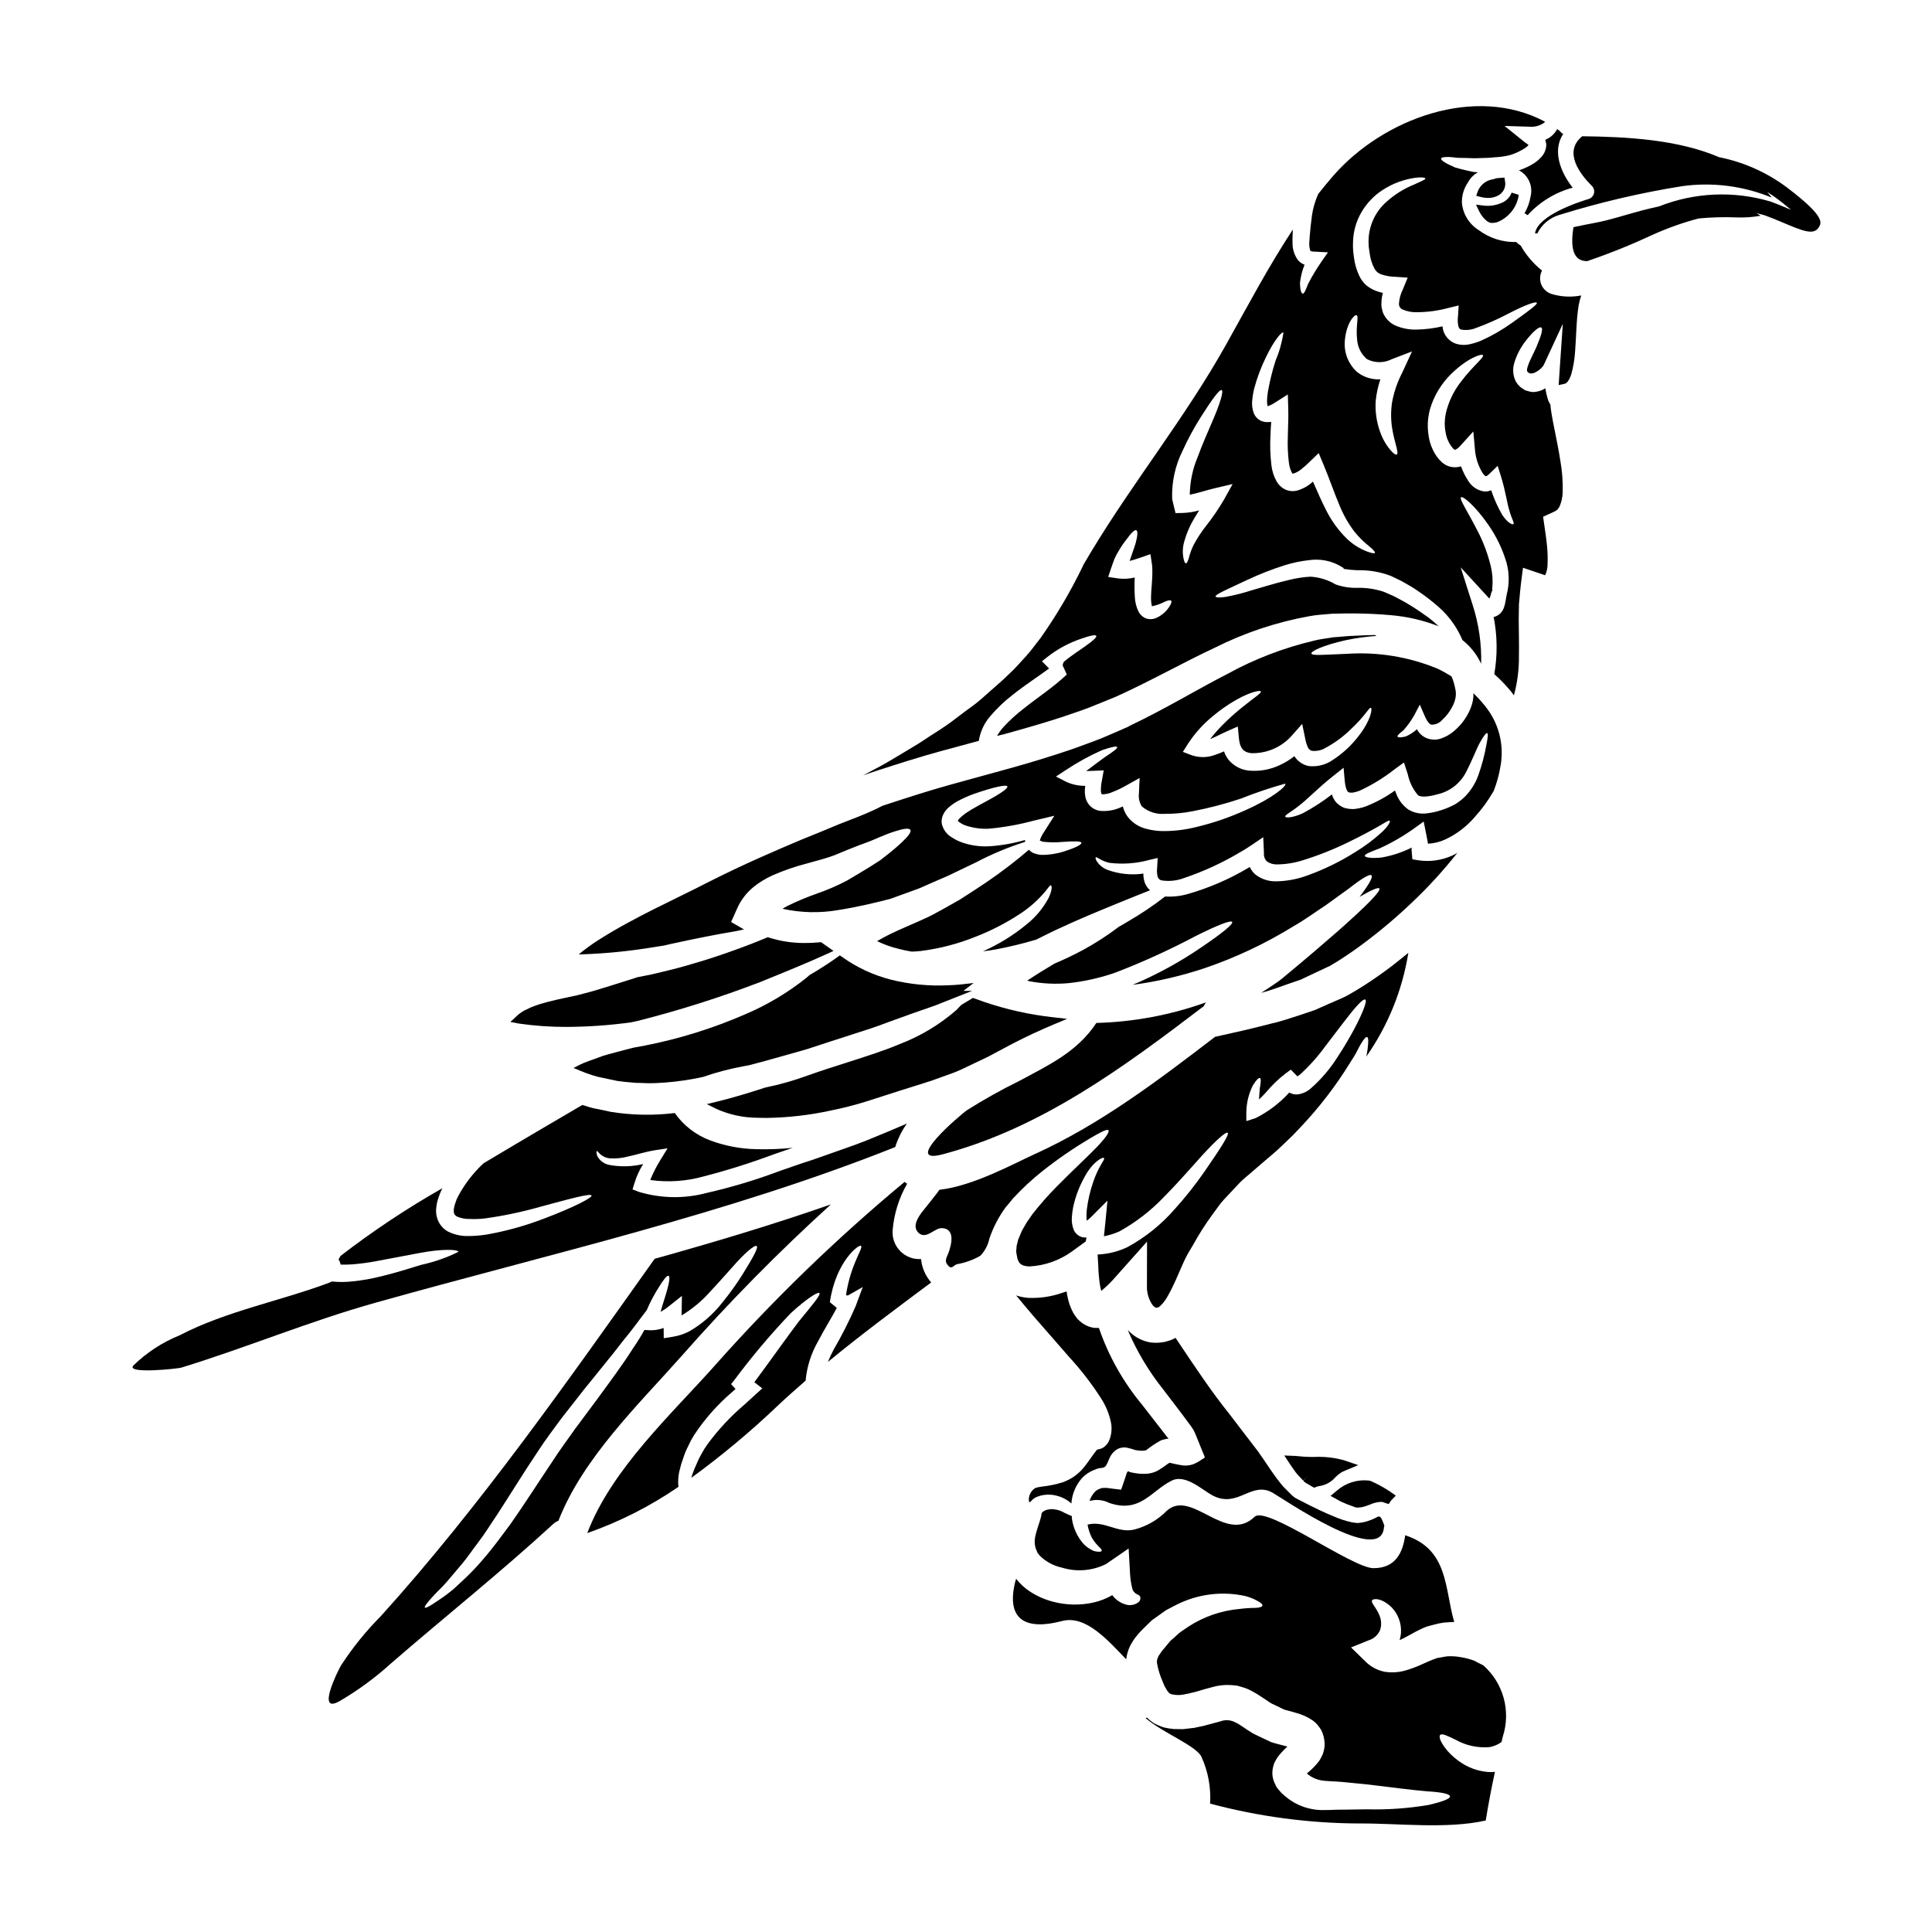
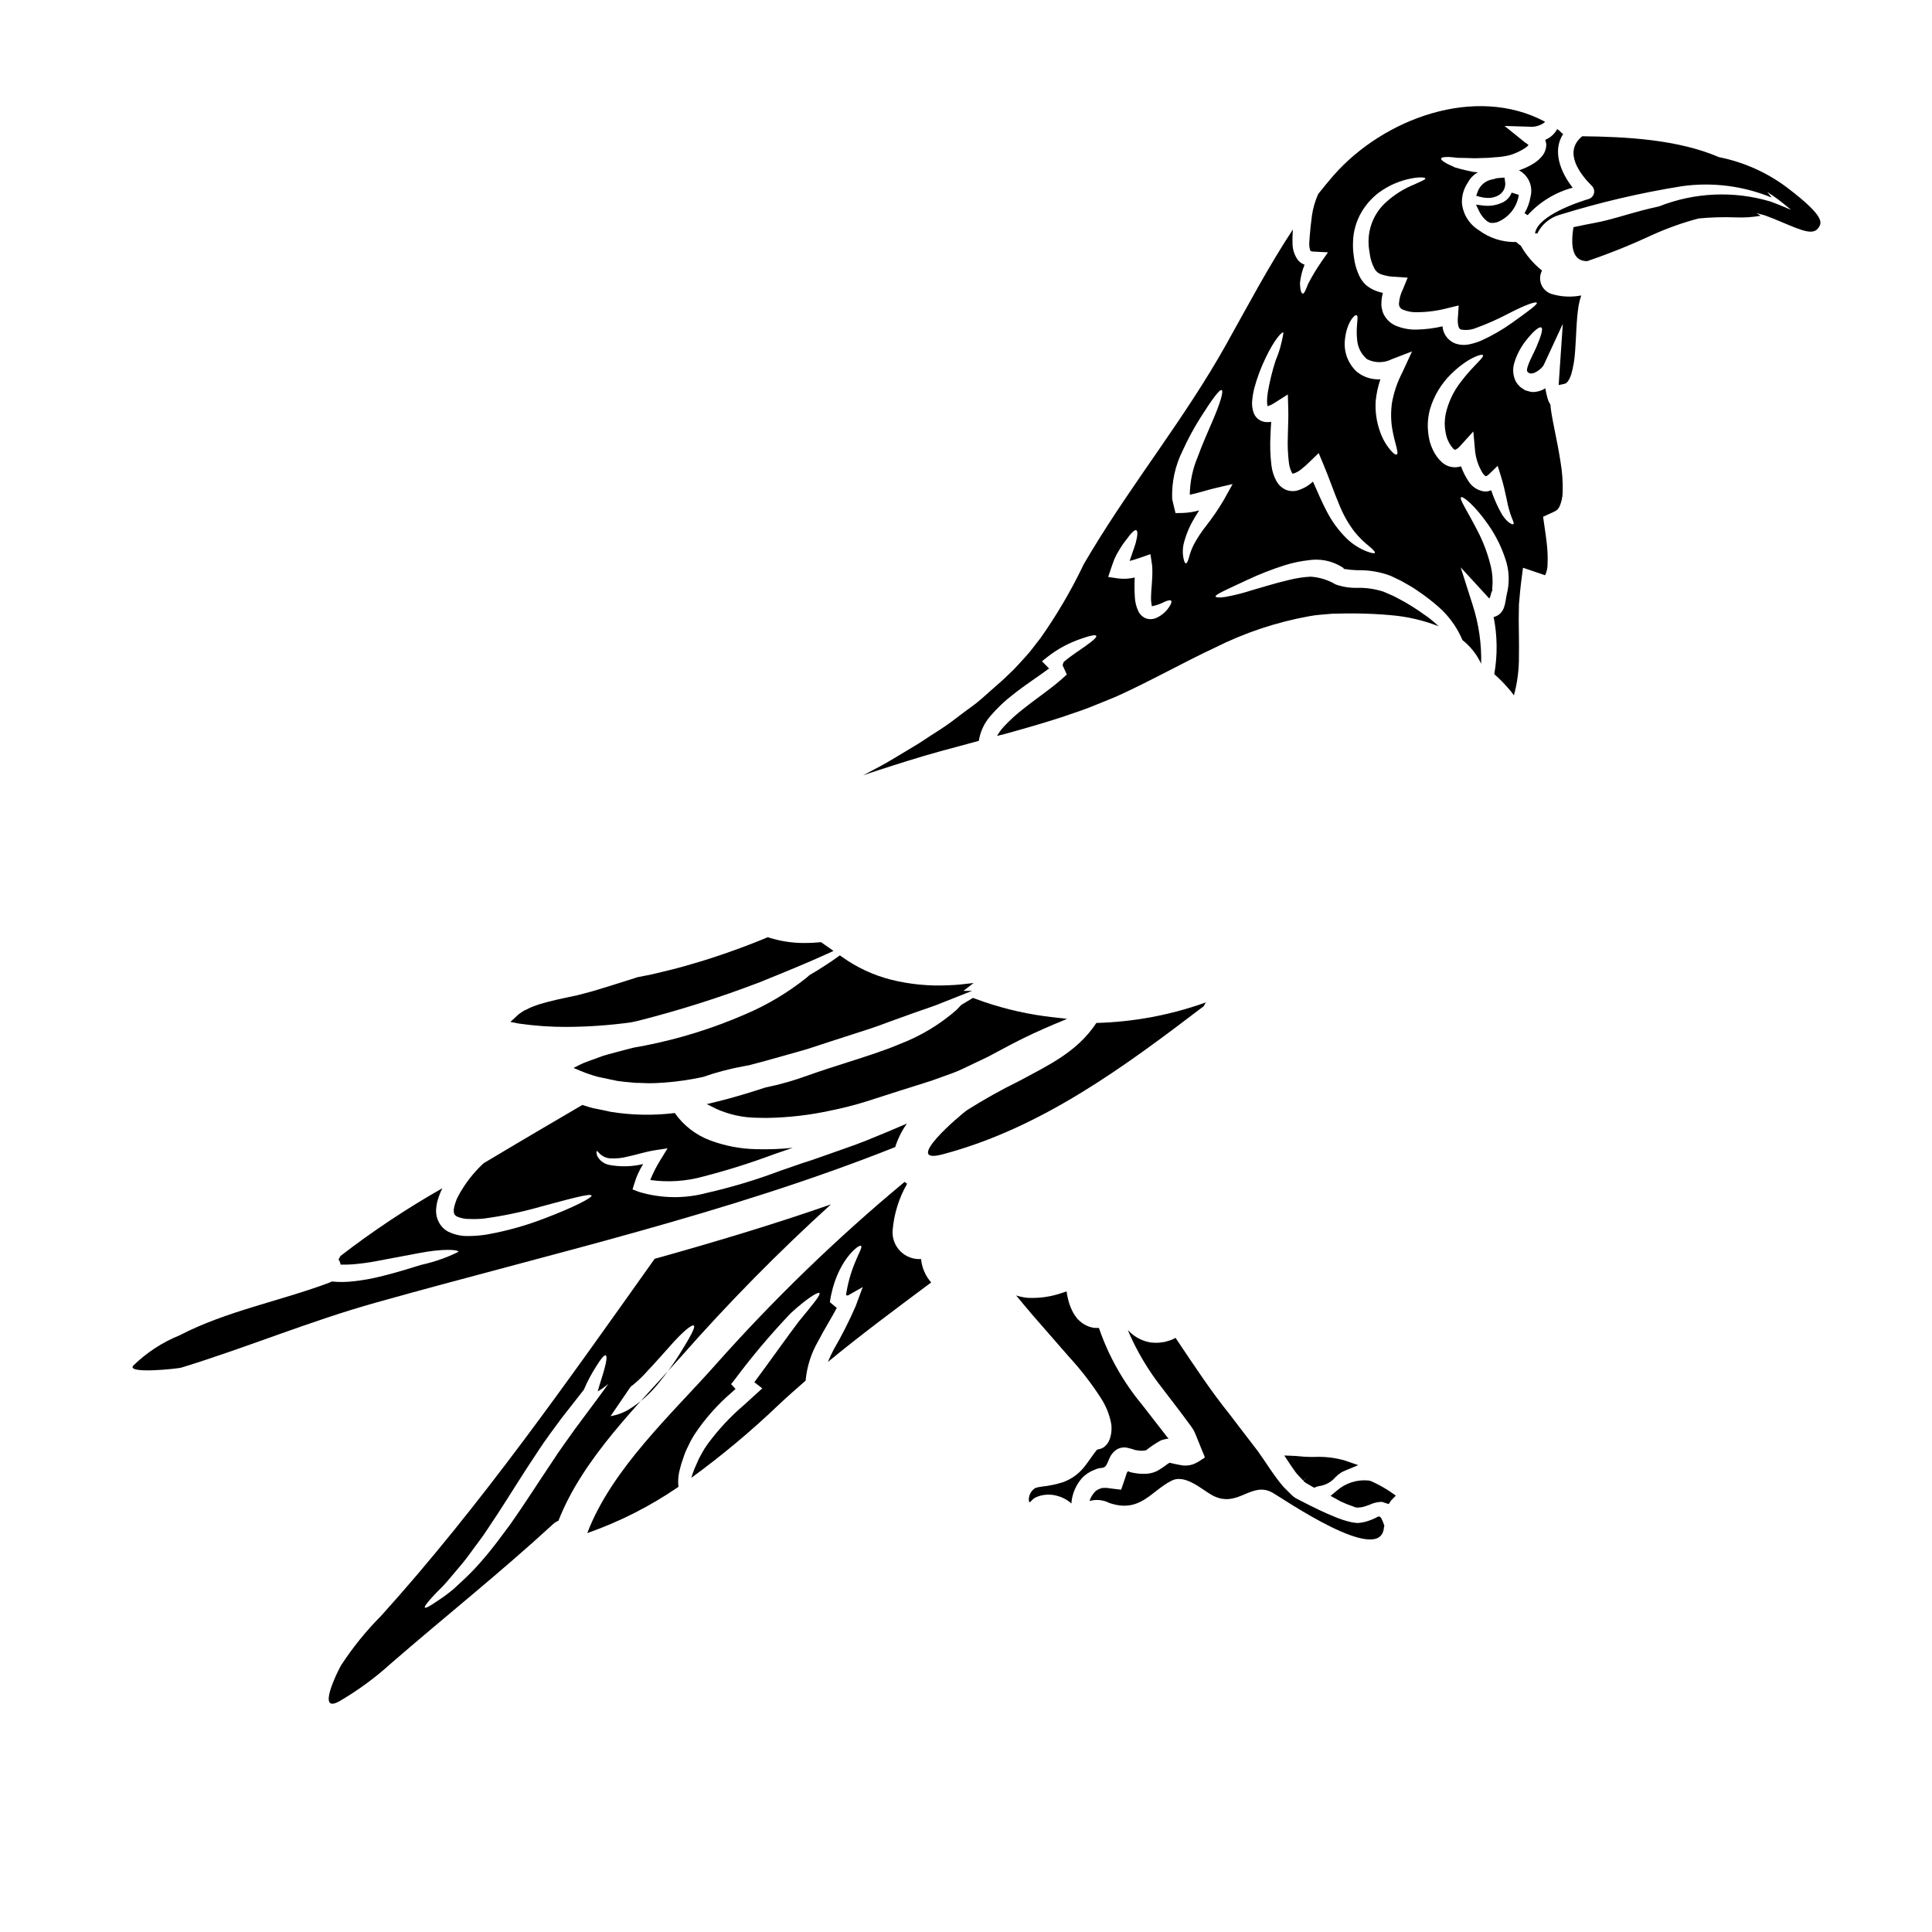
<svg xmlns="http://www.w3.org/2000/svg" fill="#000000" width="800px" height="800px" version="1.1" viewBox="144 144 512 512">
  <g>
    <path d="m438.21 525.01c-0.027 0.137-0.223 0.609-0.336 0.887l-0.246 0.445-0.004-0.004c-0.125 0.242-0.293 0.457-0.5 0.633-0.402 0.48-0.945 0.832-1.551 1l-0.609 0.137v0.004c-0.023 0.012-0.051 0.023-0.082 0.027-0.082 0.027-0.137 0.027-0.164 0.055-0.941 1.105-1.996 2.797-3.348 4.516h-0.004c-1.488 1.895-3.488 3.324-5.762 4.121-1.805 0.559-3.66 0.941-5.539 1.141-1.574 0.246-1.828 0.332-2.438 0.969h0.004c-0.504 0.535-0.832 1.211-0.941 1.934-0.086 0.418-0.051 0.852 0.109 1.25 0.137 0.027 0.359-0.246 0.555-0.418 0.355-0.414 0.801-0.746 1.301-0.969 1.699-0.711 3.59-0.84 5.371-0.359 1.379 0.336 2.66 0.992 3.738 1.91 0.055 0.027 0.109 0.082 0.191 0.137 0.027-0.277 0-0.551 0.055-0.832l0.004 0.004c0.32-2.164 1.25-4.191 2.684-5.844 0.93-1.004 2.09-1.773 3.379-2.242 1.969-0.996 2.547 0.219 3.465-1.941 0.219-0.496 0.395-0.996 0.637-1.469 0.445-0.902 1.16-1.645 2.043-2.129 0.949-0.445 2.031-0.508 3.019-0.168 0.527 0.086 1.219 0.363 1.633 0.473 0.246 0.027 0.5 0.109 0.719 0.109h0.004c0.707 0.125 1.434 0.105 2.133-0.055 1.176-0.941 2.426-1.781 3.738-2.519 0.309-0.152 0.633-0.262 0.969-0.332l0.832-0.191 0.258-0.004c0.109 0.027 0.195-0.109 0.027-0.191l-0.219-0.246-6.731-8.66c-4.988-6.016-8.844-12.883-11.379-20.273-0.445 0.02-0.887 0.012-1.332-0.027-1.355-0.215-2.625-0.809-3.656-1.715-0.219-0.219-0.469-0.445-0.691-0.637l-0.441-0.609v-0.004c-0.305-0.375-0.57-0.781-0.789-1.215-0.355-0.688-0.66-1.402-0.91-2.133-0.34-1.094-0.59-2.215-0.75-3.348-0.5 0.164-0.973 0.359-1.469 0.496v-0.004c-2.816 0.949-5.785 1.363-8.754 1.223-1.07-0.09-2.125-0.305-3.148-0.637 1.496 1.797 2.965 3.574 4.434 5.289 3.356 3.871 6.559 7.543 9.605 11.008 3.129 3.394 5.953 7.055 8.445 10.938 1.387 2.125 2.328 4.508 2.754 7.008 0.078 0.793 0.059 1.594-0.055 2.383z" />
    <path d="m512.02 542.59 0.648-0.961 1.242-1.273-1.422-0.996 0.004-0.004c-1.648-1.105-3.394-2.066-5.215-2.871l-0.578-0.133c-3.062-0.316-6.121 0.66-8.434 2.695l-1.652 1.379 2.754 1.512v-0.004c1.078 0.508 2.188 0.949 3.32 1.32 0.363 0.191 0.773 0.285 1.184 0.27 0.707-0.027 1.402-0.16 2.074-0.391 0.324-0.094 0.648-0.211 0.961-0.344 1.051-0.504 2.199-0.773 3.363-0.785 0.223 0.062 0.438 0.141 0.648 0.234z" />
-     <path d="m420.43 454.22c3.918-3.09 8.035-5.922 12.32-8.477 2.965-1.742 4.625-2.602 4.988-2.215s-0.719 2.023-3.148 4.543c-2.43 2.519-6.121 5.902-10.441 10.277h-0.004c-2.336 2.348-4.523 4.832-6.559 7.445-0.473 0.691-0.969 1.414-1.496 2.16-0.418 0.719-0.859 1.496-1.305 2.269-0.332 0.746-0.664 1.551-0.969 2.328l-0.277 1.133h0.004c-0.125 0.328-0.184 0.68-0.168 1.027-0.004 0.254-0.031 0.504-0.086 0.75 0.035 0.504 0.109 1.004 0.227 1.496l0.137 0.691c0.027 0.055 0.109 0.246 0.109 0.246 0.07 0.254 0.191 0.492 0.359 0.695 0.195 0.395 0.555 0.469 0.918 0.719 0.594 0.211 1.223 0.312 1.852 0.305 4-0.219 7.852-1.574 11.105-3.906l3.738-2.711c0.082-0.363 0.137-0.691 0.191-1.055-0.348 0.035-0.703 0.016-1.051-0.055-1.035-0.262-1.895-0.988-2.324-1.969-0.422-1.066-0.594-2.211-0.5-3.356 0.066-0.871 0.176-1.738 0.336-2.602 0.586-2.754 1.574-5.406 2.934-7.871 2.184-4.211 5.066-5.68 5.285-5.152 0.223 0.418-1.496 2.133-2.879 6.258h0.004c-0.836 2.387-1.41 4.859-1.715 7.371-0.074 0.688-0.102 1.379-0.09 2.074 0 0.285 0.027 0.574 0.09 0.855 0.434-0.312 0.84-0.664 1.215-1.051l4.258-4.262-0.555 5.785c-0.109 1.137-0.246 2.297-0.363 3.492 0 0.055-0.027 0.109-0.027 0.164 1.445-0.27 2.852-0.715 4.184-1.328 4.273-2.375 8.168-5.375 11.551-8.902 3.266-3.269 6.066-6.484 8.473-9.141 4.723-5.398 8.113-8.5 8.613-8.035 0.441 0.445-1.914 4.129-6.039 10.082v0.004c-2.426 3.519-5.078 6.879-7.945 10.051-3.566 4.121-7.844 7.566-12.633 10.168-2.469 1.164-5.144 1.824-7.871 1.938l0.164 2.754c0.047 1.762 0.195 3.516 0.445 5.258 0.109 0.582 0.219 1.137 0.359 1.609l0.141-0.086c1.355-1.141 2.617-2.391 3.769-3.738l8.223-9.223-0.027 12.266h-0.004c0.047 1.5 0.488 2.961 1.277 4.238 0.199 0.309 0.441 0.59 0.719 0.832 0.219 0.109 0.305 0.164 0.395 0.164 0.031-0.004 0.062 0.008 0.082 0.027-0.027 0-0.027 0-0.055 0.027h0.109l0.336-0.109c0.305-0.027 0.246-0.082 0.582-0.305 0.848-0.797 1.559-1.727 2.102-2.754 0.719-1.242 1.387-2.629 2.051-4.098 0.664-1.469 1.332-3.047 1.996-4.543l0.578-1.246c0.25-0.441 0.5-0.996 0.719-1.355l1.219-2.051h0.004c1.586-2.902 3.363-5.695 5.316-8.363 1.023-1.301 1.828-2.656 2.961-3.848 1.133-1.191 2.215-2.383 3.324-3.543 0.996-1.105 2.078-2.125 3.242-3.047 1.051-0.914 2.133-1.832 3.148-2.715 1.016-0.887 2.051-1.77 3.047-2.602s1.883-1.633 2.754-2.492c0.875-0.859 1.77-1.691 2.602-2.496 0.832-0.805 1.605-1.688 2.383-2.492 4.875-5.164 9.211-10.816 12.934-16.867 0.637-1.078 1.301-1.969 1.742-2.879 0.445-0.91 0.859-1.664 1.219-2.269 0.719-1.18 1.242-1.773 1.551-1.691s0.395 0.891 0.246 2.269c-0.055 0.719-0.191 1.551-0.363 2.551-0.027 0.109-0.082 0.246-0.109 0.395h0.004c5.762-8.207 9.578-17.621 11.164-27.523-2.051 1.688-4.129 3.348-6.258 4.898-2.363 1.715-4.766 3.348-7.231 4.844-0.605 0.363-1.242 0.746-1.883 1.109l-0.941 0.523-0.25 0.137-0.395 0.195-0.109 0.055-0.473 0.219c-1.219 0.527-2.465 1.082-3.684 1.605-1.219 0.523-2.41 1.082-3.625 1.605-1.332 0.445-2.66 0.887-3.965 1.332-2.656 0.859-5.258 1.742-7.699 2.269-4.984 1.305-9.664 2.363-14.168 3.348l-0.527 0.109c-15.062 11.547-30.516 23.262-47.824 31.094-5.344 2.438-16.398 8.5-25.23 9.445 0 0.137-3.961 5.094-4.434 5.676-1.18 1.496-2.938 4.07-1.078 5.762 2.019 1.828 4.18-1.305 6.094-1.273 3.766 0.082 2.547 4.516 1.828 6.508-0.359 1.055-1.18 2.051-0.332 3.148 1.18 1.52 1.41 0.305 2.602-0.113v0.012c2.164-0.379 4.242-1.129 6.148-2.219 1.211-1.27 2.043-2.848 2.41-4.566 0.996-2.957 2.445-5.746 4.293-8.266 0.691-0.805 1.355-1.605 1.992-2.41v0.004c2.453-2.652 5.109-5.109 7.945-7.348zm53.859-15.398c0.023-2.504 0.621-4.965 1.746-7.199 0.863-1.387 1.551-2.078 1.859-1.938 0.309 0.141 0.277 1.105-0.027 2.684-0.055 0.789-0.164 1.828-0.219 2.992 0.551-0.5 1.133-1.082 1.715-1.715h-0.004c1.59-1.918 3.383-3.652 5.348-5.18l1.383-0.996 1.719 1.77c0.191-0.109 0.395-0.246 0.637-0.418 2.438-2.207 4.644-4.652 6.59-7.309 1.941-2.547 3.684-4.844 5.18-6.785 2.965-3.879 5.039-6.203 5.621-5.812 0.5 0.332-0.555 3.211-2.856 7.617-1.18 2.184-2.629 4.723-4.457 7.504v-0.004c-1.988 3.172-4.434 6.039-7.258 8.504-0.965 0.816-2.148 1.336-3.402 1.496-0.766 0.059-1.527-0.113-2.191-0.496-2.535 2.793-5.566 5.094-8.945 6.781l-2.438 0.789z" />
    <path d="m438.01 542.31c8.145 2.754 10.992-3.148 16.453-5.902 3.82-1.941 8.305 2.684 11.27 4.098 6.453 3.047 9.914-4.016 15.48-0.941 2.66 1.469 28.801 19.633 29.547 9.195 0.02-0.145 0.059-0.285 0.113-0.418-0.211-0.664-0.473-1.312-0.785-1.938-0.141-0.25-0.395-0.555-0.719-0.527-0.445 0.109-0.113 0.109-1.832 0.832-0.75 0.316-1.531 0.559-2.328 0.719-0.395 0.082-0.914 0.137-1.387 0.191-0.496-0.027-1.023-0.109-1.574-0.191h0.004c-1.566-0.344-3.098-0.836-4.57-1.469-1.41-0.582-2.82-1.18-4.262-1.883-1.441-0.699-2.91-1.414-4.434-2.215l-1.18-0.609c-0.559-0.262-1.062-0.621-1.496-1.055l-2.215-2.211c-2.547-2.965-4.598-6.426-6.691-9.332-2.438-3.148-4.984-6.512-7.699-10.051-4.652-5.762-9.223-12.66-14.168-20.051l-0.004-0.004c-0.66 0.379-1.367 0.668-2.106 0.859l-0.305 0.082-0.164 0.055-0.336 0.082c-0.441 0.082-0.914 0.137-1.387 0.191l0.004 0.004c-0.832 0.055-1.668 0.027-2.492-0.082-1.598-0.301-3.106-0.965-4.406-1.938-0.512-0.406-1-0.84-1.461-1.305 2.363 5.562 5.465 10.777 9.219 15.508 2.266 3.019 4.566 5.902 6.691 8.832 0.5 0.664 0.996 1.332 1.441 2.023 0.305 0.555 0.57 1.129 0.789 1.719 0.445 1.109 0.887 2.215 1.332 3.297l0.664 1.605c0.117 0.254 0.207 0.516 0.273 0.789l-0.789 0.496h0.004c-0.746 0.555-1.566 1.004-2.438 1.328-1.086 0.348-2.242 0.395-3.356 0.141-0.746-0.109-1.574-0.332-2.363-0.496l-0.277-0.086h-0.027c-0.027 0-0.027 0-0.082 0.031-0.5 0.109-1.414 1.105-3.465 2.211h0.004c-1.031 0.473-2.156 0.707-3.293 0.691-0.855 0.012-1.707-0.062-2.547-0.219-0.445-0.055-0.789-0.164-1.18-0.246v-0.004c-0.078-0.012-0.152-0.043-0.223-0.082-0.082-0.059-0.191-0.141-0.305-0.113-0.109 0.027-0.168 0.141-0.223 0.223l-0.082 0.137c0 0.027 0 0-0.027 0.055l-0.109 0.305-0.191 0.609c-0.309 0.914-0.609 1.828-0.914 2.688l-0.25 0.719c0 0.164-0.137 0.137-0.246 0.109l-0.395-0.055-1.441-0.168-1.414-0.191-0.637-0.055h-0.109l-0.246 0.027c-0.309 0.027-0.664-0.055-0.891 0.109l-0.004 0.004c-0.551 0.148-1.062 0.418-1.496 0.785-0.703 0.723-1.23 1.594-1.551 2.551 1.766-0.488 3.652-0.301 5.281 0.535z" />
    <path d="m489.39 536.42c0.227 0.277 0.508 0.5 0.828 0.66l2.023 1.18 0.66-0.238c0.168-0.07 0.34-0.125 0.516-0.164 1.742-0.199 3.344-1.051 4.484-2.383 0.492-0.492 1.035-0.934 1.621-1.309 0.273-0.145 0.555-0.277 0.84-0.391l3.586-1.496-3.672-1.262v-0.004c-2.617-0.734-5.34-1.039-8.055-0.906h-0.52c-1.465-0.008-2.926-0.098-4.379-0.266l-2.969-0.121 1.727 2.625c0.086 0.137 0.18 0.266 0.281 0.395l0.461 0.656c0.324 0.508 0.691 0.988 1.094 1.441l1.441 1.523 1.07-1.016z" />
-     <path d="m364.21 463.17c-15.379 5.371-31.016 10.039-46.719 14.426-22.828 32.098-46.133 65.441-72.523 94.656-3.981 3.996-7.535 8.398-10.609 13.125-0.887 1.551-6.539 12.906-0.473 9.496v0.004c4.859-2.82 9.406-6.144 13.57-9.914 14.289-12.406 29.219-24.258 43.117-37.055h0.004c0.406-0.383 0.887-0.684 1.41-0.887 6.512-16.668 21.215-30.77 32.668-43.691v0.004c12.426-14.117 25.633-27.523 39.555-40.164zm-44.309 35.477-0.027-2.715v-0.004c-1.129 0.414-2.316 0.621-3.516 0.609l-1.574-0.082c-0.859 1.551-1.887 3.211-3.102 4.984-2.519 3.992-5.844 8.473-9.496 13.461-1.859 2.465-3.766 5.066-5.789 7.781-1.883 2.711-3.961 5.43-5.871 8.418-3.938 5.867-7.613 11.633-11.188 16.723-1.883 2.496-3.602 4.902-5.371 7.086-1.77 2.18-3.461 4.125-5.152 5.84s-3.32 3.148-4.723 4.461h-0.004c-1.23 1.023-2.516 1.977-3.852 2.856-2.16 1.492-3.461 2.211-3.652 1.969-0.191-0.242 0.688-1.441 2.492-3.348 0.859-0.973 2.102-2.023 3.293-3.438 1.191-1.414 2.492-2.965 3.961-4.68s2.91-3.879 4.543-6.012c1.633-2.133 3.148-4.625 4.871-7.144 3.352-5.148 6.867-10.91 10.883-16.895 1.941-3.019 4.129-5.84 6.121-8.586l5.984-7.644c3.848-4.816 7.449-9.082 10.234-12.766 2.824-3.383 4.848-6.297 6.426-8.309v0.004c0.906-2.148 2-4.215 3.266-6.176 1.242-2.023 2.133-3.102 2.519-2.938 0.387 0.164 0.246 1.551-0.395 3.82-0.418 1.551-1.109 3.519-1.719 5.734v0.004c0.75-0.418 1.465-0.902 2.133-1.441l3.519-2.797-0.082 5.18c2.867-1.727 5.453-3.887 7.664-6.406 2.242-2.363 4.184-4.625 5.871-6.484 3.348-3.82 5.871-5.902 6.367-5.484 0.496 0.422-1.051 3.148-3.734 7.477v0.008c-1.602 2.551-3.359 5-5.262 7.336-2.398 3.106-5.371 5.727-8.754 7.711-1.355 0.719-2.816 1.215-4.328 1.469z" />
+     <path d="m364.21 463.17c-15.379 5.371-31.016 10.039-46.719 14.426-22.828 32.098-46.133 65.441-72.523 94.656-3.981 3.996-7.535 8.398-10.609 13.125-0.887 1.551-6.539 12.906-0.473 9.496v0.004c4.859-2.82 9.406-6.144 13.57-9.914 14.289-12.406 29.219-24.258 43.117-37.055h0.004c0.406-0.383 0.887-0.684 1.41-0.887 6.512-16.668 21.215-30.77 32.668-43.691v0.004c12.426-14.117 25.633-27.523 39.555-40.164zm-44.309 35.477-0.027-2.715v-0.004c-1.129 0.414-2.316 0.621-3.516 0.609l-1.574-0.082c-0.859 1.551-1.887 3.211-3.102 4.984-2.519 3.992-5.844 8.473-9.496 13.461-1.859 2.465-3.766 5.066-5.789 7.781-1.883 2.711-3.961 5.43-5.871 8.418-3.938 5.867-7.613 11.633-11.188 16.723-1.883 2.496-3.602 4.902-5.371 7.086-1.77 2.18-3.461 4.125-5.152 5.84s-3.32 3.148-4.723 4.461h-0.004c-1.23 1.023-2.516 1.977-3.852 2.856-2.16 1.492-3.461 2.211-3.652 1.969-0.191-0.242 0.688-1.441 2.492-3.348 0.859-0.973 2.102-2.023 3.293-3.438 1.191-1.414 2.492-2.965 3.961-4.68s2.91-3.879 4.543-6.012c1.633-2.133 3.148-4.625 4.871-7.144 3.352-5.148 6.867-10.91 10.883-16.895 1.941-3.019 4.129-5.84 6.121-8.586l5.984-7.644v0.004c0.906-2.148 2-4.215 3.266-6.176 1.242-2.023 2.133-3.102 2.519-2.938 0.387 0.164 0.246 1.551-0.395 3.82-0.418 1.551-1.109 3.519-1.719 5.734v0.004c0.75-0.418 1.465-0.902 2.133-1.441l3.519-2.797-0.082 5.18c2.867-1.727 5.453-3.887 7.664-6.406 2.242-2.363 4.184-4.625 5.871-6.484 3.348-3.82 5.871-5.902 6.367-5.484 0.496 0.422-1.051 3.148-3.734 7.477v0.008c-1.602 2.551-3.359 5-5.262 7.336-2.398 3.106-5.371 5.727-8.754 7.711-1.355 0.719-2.816 1.215-4.328 1.469z" />
    <path d="m381.24 447.99c0.695-2.231 1.742-4.336 3.102-6.234-3.32 1.441-6.922 2.938-10.801 4.516-3.492 1.387-7.199 2.602-11.047 3.988-0.973 0.363-1.996 0.691-2.992 1.051s-1.941 0.609-2.91 0.945c-1.969 0.691-3.961 1.383-5.984 2.074h0.004c-6.277 2.363-12.707 4.297-19.246 5.789-5.941 1.602-12.215 1.508-18.105-0.277l-1.633-0.637 0.496-1.605c0.535-1.805 1.32-3.523 2.324-5.117-3.004 0.723-6.129 0.789-9.164 0.195-1.301-0.309-2.406-1.172-3.019-2.363-0.25-0.789-0.223-1.215-0.109-1.27s0.441 0.277 0.914 0.832v-0.004c0.715 0.641 1.617 1.031 2.574 1.105 1.66 0.094 3.324-0.082 4.93-0.527 2.023-0.395 4.129-1.16 7.035-1.633l3.297-0.496-1.832 2.992c-1.078 1.715-2 3.523-2.754 5.398 4.723 0.668 9.531 0.344 14.121-0.941 6.312-1.629 12.531-3.59 18.637-5.871 1.66-0.582 3.324-1.137 4.988-1.715-3.231 0.328-6.477 0.449-9.723 0.359-4.094-0.09-8.145-0.855-11.988-2.273-3.852-1.402-7.18-3.953-9.531-7.309-5.637 0.695-11.34 0.59-16.949-0.309l-2.711-0.582-1.359-0.277-0.332-0.055-0.637-0.164-0.719-0.195c-0.582-0.164-1.18-0.359-1.797-0.551-3.019 1.77-14.043 8.195-26.172 15.453-2.625 2.434-4.844 5.277-6.566 8.418l-0.555 1.105c-0.137 0.363-0.219 0.637-0.332 0.941h0.004c-0.215 0.562-0.363 1.152-0.445 1.746-0.027 1.133 0.113 1.383 0.746 1.855 1.07 0.484 2.234 0.723 3.41 0.691 1.344 0.066 2.691 0.02 4.027-0.133 4.918-0.672 9.785-1.691 14.562-3.047 8.309-2.242 13.539-3.684 13.777-3.019 0.164 0.555-4.57 3.074-12.797 6.176-4.859 1.859-9.887 3.25-15.008 4.152-1.562 0.25-3.141 0.383-4.723 0.395-1.906 0.066-3.801-0.34-5.512-1.18-1.117-0.609-2.008-1.559-2.547-2.711-0.516-1.09-0.719-2.297-0.582-3.492 0.086-1.016 0.309-2.012 0.664-2.965 0.168-0.469 0.336-0.969 0.527-1.383l0.445-0.945v0.004c-9.406 5.344-18.43 11.34-27 17.945-0.168 0.305-0.336 0.578-0.5 0.887v0.082c0.27 0.402 0.449 0.855 0.527 1.332 0.996 0.027 1.992 0 2.992-0.059 2.164-0.168 4.316-0.453 6.449-0.859 4.207-0.789 8-1.496 11.16-2.102 6.398-1.246 10.629-1 10.629-0.363h-0.004c-3.129 1.543-6.43 2.695-9.84 3.438-3.074 0.941-6.754 2.129-11.047 3.148-2.285 0.566-4.609 0.973-6.953 1.215-1.902 0.23-3.824 0.25-5.731 0.055-0.203 0.121-0.418 0.223-0.637 0.309-12.988 4.871-27.336 7.531-39.688 13.957-4.586 1.852-8.762 4.586-12.301 8.047-1.801 2.269 11.809 0.789 12.711 0.527 17.422-5.344 34.09-12.352 51.73-17.281 46.082-12.934 92.938-23.441 137.5-41.18z" />
    <path d="m398.62 404.89c-1.078 0.109-2.191 0.188-3.301 0.215l-0.043 0.004c-5.109 0.25-10.234-0.254-15.199-1.496-4.648-1.188-9.035-3.231-12.934-6.031l-0.574-0.395-0.559 0.395c-2.113 1.535-4.574 3.121-7.477 4.828l-0.91 0.789c-4.922 3.914-10.352 7.144-16.141 9.602-8.551 3.727-17.48 6.508-26.633 8.297l-2.898 0.531c-0.672 0.16-1.344 0.324-2 0.508l-4.656 1.238v0.004c-1.027 0.262-2.035 0.594-3.019 0.992-0.504 0.191-1.004 0.395-1.574 0.57l-0.676 0.246c-0.559 0.199-1.137 0.414-1.375 0.527-0.258 0.102-0.512 0.219-0.758 0.348l-1.895 0.953 1.969 0.832c1.441 0.59 2.918 1.094 4.422 1.508l5.211 1.105c1.285 0.184 2.449 0.297 3.637 0.395l1.352 0.125c0.641 0 1.277 0 1.914 0.039 0.633 0.039 1.316 0.043 1.969 0.043 0.395 0 0.789 0 1.18-0.027l-0.004 0.004c3.387-0.137 6.758-0.512 10.09-1.121 0.562-0.09 1.117-0.207 1.676-0.328l1-0.215v-0.004c3.383-1.18 6.856-2.102 10.379-2.754l1.762-0.328 4.422-1.18c2.832-0.789 5.598-1.574 8.293-2.332l0.754-0.215c1.82-0.492 3.543-1.066 5.211-1.629 1.07-0.359 2.125-0.711 3.207-1.047 1.832-0.609 3.625-1.18 5.371-1.734 3.41-1.086 6.625-2.113 9.609-3.281 4.535-1.66 8.648-3.121 12.348-4.383l9.84-3.894h-2.297l2.711-2.086z" />
    <path d="m344.68 440.22c0.754 0.027 1.52 0.039 2.293 0.039v0.004c5.848-0.07 11.672-0.742 17.383-2 3.019-0.609 6.117-1.398 9.219-2.363 3.102-0.965 6.059-1.969 8.965-2.879 1.156-0.371 2.305-0.727 3.441-1.082 1.758-0.547 3.481-1.082 5.168-1.648 0.918-0.352 1.84-0.672 2.754-0.992 1.66-0.582 3.375-1.18 4.945-1.922l6.902-3.285 2.57-1.371c1.332-0.711 2.625-1.402 3.871-2.059 3.727-1.93 7.477-3.676 11.117-5.199l3.492-1.457-3.758-0.43-0.004 0.004c-6.281-0.699-12.469-2.086-18.445-4.137l-2.754-0.992-0.395 0.25c-0.789 0.492-1.672 1.012-2.578 1.535l-0.23 0.188c-0.355 0.395-0.699 0.75-1.117 1.18l-0.004 0.004c-4.41 3.871-9.477 6.926-14.957 9.027-4.141 1.766-8.949 3.293-14.043 4.918-3.41 1.086-6.93 2.207-10.551 3.496l-0.004-0.004c-3.613 1.328-7.324 2.383-11.098 3.148-4.031 1.309-8.387 2.668-12.945 3.773l-2.613 0.633 2.406 1.203-0.004 0.004c3.449 1.566 7.184 2.391 10.973 2.414z" />
    <path d="m294.26 416.14c5.66-0.027 11.316-0.43 16.926-1.199l0.953-0.203c0.309-0.062 0.617-0.129 0.922-0.199l-0.004-0.004c10.953-2.769 21.73-6.188 32.277-10.234 6.367-2.57 12.957-5.269 17.984-7.578l1.574-0.715-3.293-2.32-0.359 0.027v-0.004c-1.309 0.137-2.625 0.203-3.938 0.191-3.211 0.027-6.41-0.453-9.473-1.418l-0.355-0.113-0.34 0.141c-2.836 1.18-6.027 2.418-9.473 3.637-2.555 0.906-5.977 2.082-9.793 3.172-3.57 1.105-7.523 2.051-11.547 2.988l-1.43 0.277-1.91 0.371-0.484 0.16c-0.395 0.133-0.789 0.262-1.223 0.395l-0.789 0.242c-1.945 0.613-3.938 1.25-6.008 1.887-1.156 0.359-2.363 0.715-3.578 1.078l-3.906 1.031c-0.867 0.191-1.719 0.375-2.57 0.551-1.719 0.367-3.406 0.719-5.043 1.152l-0.691 0.188c-0.996 0.277-1.969 0.543-2.934 0.91-0.18 0.082-0.395 0.156-0.598 0.234h0.004c-0.348 0.121-0.688 0.27-1.016 0.434-0.395 0.203-0.734 0.395-1.246 0.598-0.43 0.246-0.93 0.598-1.402 0.938l-2.246 2.066 2.223 0.43c4.234 0.609 8.508 0.91 12.785 0.891z" />
    <path d="m380.55 470.14c0.344-4.379 1.66-8.625 3.848-12.434-0.137-0.109-0.305-0.191-0.445-0.309-0.082-0.055-0.137-0.137-0.219-0.191-17.855 14.828-34.566 30.984-49.988 48.328-11.633 13.125-27.605 27.664-34.117 44.754 8.566-3.004 16.699-7.129 24.18-12.27-0.086-0.539-0.113-1.09-0.086-1.633 0.027-1.023 0.176-2.035 0.445-3.019 0.23-0.988 0.523-1.961 0.887-2.91 0.324-1.059 0.742-2.086 1.246-3.074 0.48-1.07 1.035-2.106 1.66-3.102 2.812-4.262 6.219-8.105 10.109-11.414 0.273-0.277 0.559-0.539 0.855-0.785l-1.18-1.273 1.051-1.328c4.566-6.117 9.496-11.953 14.762-17.477 4.234-3.879 7.199-5.703 7.59-5.344 0.441 0.473-1.859 3.129-5.43 7.508-3.047 3.988-7.008 9.664-11.809 16.137l2.102 1.633-2.019 1.828c-0.918 0.832-1.859 1.691-2.797 2.551v-0.004c-3.586 3.055-6.812 6.512-9.609 10.301-0.609 0.824-1.156 1.695-1.637 2.602-0.5 0.844-0.934 1.723-1.297 2.633-0.395 0.859-0.746 1.66-1.055 2.547-0.137 0.418-0.277 0.832-0.395 1.246 8.141-5.93 15.875-12.395 23.152-19.355 2.328-2.188 4.723-4.293 7.144-6.398l-0.004-0.004c0.336-3.688 1.469-7.258 3.324-10.465 1.691-3.266 3.543-6.148 4.934-8.809l-1.832-1.523c1.574-10.883 7.871-15.562 8.266-14.898 0.395 0.309-0.582 1.828-1.574 4.328v0.004c-1.172 2.793-1.98 5.723-2.41 8.723 0.172 0.051 0.352 0.07 0.527 0.055l3.906-2.215-1.914 5.152v-0.004c-1.699 3.894-3.621 7.688-5.758 11.355-0.582 1.105-1.109 2.238-1.574 3.348 8.887-7.312 18.164-14.203 27.387-21.074v0.004c-1.527-1.73-2.469-3.902-2.684-6.203-2.035 0.137-4.031-0.613-5.473-2.051-1.445-1.441-2.199-3.434-2.07-5.469z" />
    <path d="m555.02 221.85c-1.191-0.43-2.137-1.355-2.59-2.535-0.453-1.18-0.371-2.5 0.227-3.613-2.289-1.824-4.211-4.07-5.652-6.621-0.434-0.258-0.832-0.574-1.18-0.941-3.574 0.094-7.074-1.016-9.941-3.148-2.531-1.574-4.18-4.238-4.461-7.203-0.062-1.941 0.5-3.856 1.605-5.453 0.594-1.129 1.512-2.055 2.633-2.66-0.445-0.055-0.891-0.082-1.332-0.137-0.609-0.137-1.219-0.281-1.797-0.395-1.137-0.277-2.16-0.523-2.992-0.789-0.789-0.359-1.496-0.691-2.051-0.969-1.105-0.609-1.66-1.078-1.574-1.387 0.086-0.309 0.789-0.414 2.078-0.395 0.605 0.027 1.387 0.109 2.242 0.219 0.832 0 1.77 0.027 2.82 0.055l0.004 0.008c1.125 0.07 2.254 0.07 3.383 0 1.305-0.008 2.606-0.082 3.902-0.219 1.34-0.062 2.668-0.266 3.961-0.609 1.316-0.418 2.574-1.008 3.738-1.746 0.352-0.223 0.676-0.488 0.969-0.785l0.055-0.082c-0.137-0.223-0.609-0.445-0.914-0.691l-5.43-4.375 6.422 0.191 0.004-0.004c1.488 0.176 2.988-0.23 4.184-1.133 0.039-0.059 0.066-0.125 0.086-0.195-18.473-9.84-42.762-0.789-55.941 14.168-1.414 1.633-2.793 3.293-4.125 4.984l-0.004 0.004c-0.836 1.855-1.406 3.824-1.688 5.844-0.109 1.242-0.363 2.684-0.418 3.711-0.109 1.27-0.246 2.41-0.277 3.434h0.004c-0.035 0.664 0.047 1.332 0.246 1.969 0.027 0.082 0.082 0.109 0.219 0.219h0.004c0.27 0.078 0.547 0.113 0.828 0.109l3.656 0.191-1.855 2.66 0.004 0.004c-1.27 1.844-2.418 3.766-3.438 5.758-0.605 1.574-1.023 2.578-1.41 2.519-0.387-0.059-0.691-1.051-0.719-2.82v-0.004c0.18-1.664 0.59-3.293 1.215-4.844-0.664-0.242-1.254-0.648-1.715-1.18-0.969-1.297-1.484-2.871-1.469-4.488-0.055-1.27 0.027-2.492 0.082-3.652-6.481 9.84-11.988 20.297-17.75 30.598-10.629 19-24.312 35.949-35.559 54.559-0.719 1.215-1.441 2.41-2.16 3.625-0.082 0.168-0.164 0.363-0.246 0.555h-0.004c-3.191 6.609-6.926 12.945-11.156 18.941-1.273 1.574-2.41 3.238-3.879 4.844-1.469 1.605-2.965 3.32-4.434 4.652-1.441 1.441-3.148 2.91-4.789 4.348-1.641 1.441-3.297 3.016-5.152 4.328-1.855 1.316-3.629 2.715-5.484 4.098-1.855 1.383-3.879 2.606-5.871 3.906-1.992 1.359-3.988 2.578-6.008 3.766s-3.938 2.41-6.297 3.711c-1.742 0.969-3.434 1.828-5.117 2.715 1.18-0.395 2.328-0.789 3.516-1.18 5.543-1.797 11.438-3.684 17.004-5.207 3.465-0.941 6.812-1.828 10.164-2.754v0.004c0.379-2.457 1.457-4.754 3.102-6.621 1.746-2.039 3.695-3.894 5.816-5.535 3.406-2.711 6.922-4.957 9.723-7.035-0.039-0.043-0.086-0.082-0.141-0.109l-1.77-1.797 1.551-1.219v-0.004c2.719-2.113 5.781-3.742 9.051-4.816 2.242-0.789 3.602-1.055 3.793-0.691 0.191 0.363-0.859 1.305-2.797 2.656-1.496 1.109-3.684 2.438-5.812 4.238-0.145 0.285-0.25 0.594-0.309 0.91l1.109 2.438c-3.438 3.293-7.508 5.902-11.492 9.086-1.883 1.449-3.641 3.055-5.258 4.797-0.672 0.734-1.258 1.543-1.742 2.41 0.523-0.137 1.051-0.305 1.574-0.395 5.344-1.469 10.574-2.965 15.59-4.598 2.438-0.859 4.844-1.605 7.281-2.551 2.438-0.945 4.723-1.938 7.086-2.879 9.109-4.102 17.637-8.973 26.113-12.934h-0.004c7.91-3.977 16.348-6.797 25.062-8.375 1.969-0.395 4.125-0.469 6.066-0.664 0.941-0.027 1.855-0.055 2.754-0.055l1.441-0.027h1.332c3.543 0.027 6.949 0.164 10.164 0.473h-0.004c4.316 0.367 8.559 1.355 12.594 2.934-0.746-0.719-1.605-1.441-2.684-2.297-1.574-1.137-3.465-2.441-5.457-3.629-0.973-0.609-1.969-1.078-2.992-1.66-1.023-0.582-2.297-1.027-3.465-1.574h0.004c-2.305-0.75-4.723-1.098-7.144-1.027-1.902 0.035-3.801-0.273-5.594-0.914-2.019-1.203-4.301-1.902-6.648-2.047-1.941 0.109-3.871 0.406-5.758 0.887-3.738 0.859-7.086 1.969-9.914 2.754-2.238 0.727-4.523 1.301-6.84 1.719-1.66 0.277-2.574 0.137-2.656-0.113-0.055-0.551 3.102-1.883 8.445-4.402v0.004c3.215-1.516 6.523-2.809 9.91-3.879 2.129-0.668 4.32-1.125 6.539-1.359 2.734-0.383 5.519 0.121 7.945 1.441l1.109 0.664v0.223c1.227 0.199 2.465 0.32 3.711 0.359 2.996-0.078 5.977 0.43 8.781 1.492 1.215 0.609 2.328 1.055 3.516 1.746 1.188 0.691 2.363 1.328 3.383 2.047l-0.004 0.004c1.984 1.32 3.883 2.773 5.68 4.34 1.594 1.383 3 2.973 4.18 4.723 0.879 1.312 1.629 2.699 2.242 4.152 1.926 1.516 3.504 3.422 4.625 5.598 0.137 0.246 0.223 0.469 0.336 0.688v0.004c0.133-5.25-0.613-10.484-2.215-15.48l-3.211-10.082 7.227 7.871h-0.004c0.125 0.141 0.254 0.273 0.395 0.395 0.031-0.086 0.066-0.168 0.109-0.246 0.164-0.426 0.297-0.859 0.395-1.305l0.109-0.359 0.168-0.027c-0.027-0.027-0.027-0.863-0.027-0.863l0.004 0.004c0.188-1.883 0.066-3.781-0.363-5.621-0.785-3.309-1.977-6.508-3.543-9.527-2.711-5.289-4.898-8.445-4.371-8.891 0.441-0.395 3.543 2.023 7.172 7.203h-0.004c2.184 3.106 3.84 6.547 4.902 10.191 0.723 2.703 0.742 5.551 0.059 8.266-0.5 2.297-0.395 4.898-3.047 5.953-0.141 0.055-0.309 0.055-0.445 0.109 0.992 4.996 1.051 10.133 0.168 15.148 1.23 1.074 2.387 2.234 3.461 3.465 0.633 0.676 1.215 1.398 1.746 2.156 0.918-3.383 1.367-6.879 1.328-10.383 0.055-3.148-0.027-6.258-0.055-9.469l0.027-2.363 0.027-1.219v-0.691c0.027-0.359 0.082-0.746 0.109-1.105 0.219-2.91 0.609-6.012 0.969-8.586 1.969 0.66 3.938 1.328 5.871 1.992l0.004-0.004c0.422-0.941 0.641-1.961 0.637-2.992 0.062-1.598 0.016-3.195-0.141-4.789l-0.137-1.219-0.191-1.523c-0.246-1.66-0.473-3.32-0.719-4.984l2.438-1.105 0.637-0.309h-0.004c0.133-0.062 0.266-0.137 0.391-0.219 0.25-0.164 0.086-0.082 0.168-0.109l0.168-0.168c0.273-0.281 0.488-0.609 0.637-0.969 0.445-1.094 0.699-2.254 0.75-3.434 0.094-2.848-0.109-5.699-0.609-8.504-0.445-2.883-1.023-5.68-1.574-8.445-0.277-1.387-0.555-2.754-0.789-4.211-0.109-0.715-0.219-1.465-0.277-2.238-0.207-0.34-0.395-0.691-0.555-1.055-0.348-1.066-0.609-2.16-0.785-3.269-0.785 0.508-1.68 0.828-2.606 0.941-0.555 0.086-1.125 0.051-1.66-0.109-0.27-0.059-0.531-0.133-0.789-0.223l-0.219-0.055c-0.105-0.074-0.219-0.141-0.336-0.195l-0.277-0.191-0.359-0.246-0.195-0.109-0.332-0.309 0.004-0.004c-0.445-0.402-0.82-0.879-1.105-1.406-0.73-1.527-0.848-3.269-0.336-4.879 0.617-2.043 1.605-3.957 2.91-5.648 2.078-2.715 3.684-3.988 4.207-3.684 0.609 0.336-0.109 2.41-1.328 5.316-0.418 1.051-2.91 5.457-2.363 6.34 1.023 1.574 3.906-0.719 4.371-1.742l5.043-10.883-0.789 11.574c-0.109 1.742-0.223 3.293-0.309 4.652 0.527-0.109 1.055-0.191 1.574-0.336 0.309-0.082 0.25-0.164 0.309-0.137 0.055 0.027 0.109 0 0.137-0.082l0.008 0.004c0.066-0.098 0.148-0.18 0.246-0.25 0.223-0.137 0.363-0.582 0.582-0.832 0.164-0.363 0.305-0.789 0.473-1.18 0.551-1.98 0.891-4.012 1.023-6.066 0.332-4.207 0.305-8.266 0.941-12.238v0.004c0.16-0.895 0.391-1.777 0.691-2.633-2.668 0.52-5.426 0.371-8.023-0.441zm-101.22 83.051c-0.883 1.332-2.148 2.367-3.629 2.961-0.77 0.277-1.602 0.297-2.383 0.055-0.898-0.336-1.641-1-2.078-1.852-0.586-1.223-0.918-2.551-0.969-3.906-0.105-1.703-0.113-3.41-0.027-5.117-1.441 0.348-2.934 0.43-4.402 0.25l-2.629-0.395 0.719-2.16c0.305-0.914 0.637-1.797 0.941-2.629 0.32-0.742 0.699-1.453 1.133-2.133 0.613-1.07 1.309-2.09 2.078-3.047 1.219-1.688 2.133-2.606 2.574-2.41 0.441 0.195 0.363 1.469-0.191 3.488-0.395 1.332-1.023 2.938-1.574 4.652 0.887-0.219 1.832-0.523 2.883-0.887l2.629-0.914 0.418 2.754-0.004 0.004c0.055 0.32 0.082 0.645 0.082 0.973 0.109 3.047-0.305 5.344-0.332 7.418h0.004c-0.039 0.789 0.016 1.582 0.164 2.363 0.027 0.113 0.055 0.168 0.027 0.195l-0.055 0.055c0.059 0.023 0.125 0.035 0.191 0.027 1.148-0.242 2.258-0.637 3.297-1.18 0.887-0.395 1.469-0.496 1.688-0.277 0.219 0.223 0.051 0.852-0.555 1.711zm14.508-28.387c-1.395 2.375-2.949 4.648-4.652 6.812-1.234 1.555-2.328 3.211-3.266 4.957-0.574 1.141-1.023 2.336-1.332 3.57-0.277 0.941-0.523 1.441-0.789 1.441s-0.473-0.527-0.664-1.496c-0.262-1.477-0.168-2.996 0.277-4.43 0.605-2.141 1.5-4.191 2.656-6.09 0.395-0.664 0.832-1.359 1.246-2.023-1.441 0.414-2.93 0.645-4.43 0.691l-1.828 0.027-0.395-1.605c-0.164-0.691-0.359-1.441-0.496-2.16-0.16-4.41 0.789-8.793 2.758-12.742 1.387-3.047 2.977-6 4.766-8.832 3.016-4.762 5.012-7.508 5.594-7.254 0.582 0.25-0.445 3.707-2.688 8.805-1.078 2.547-2.438 5.539-3.652 8.891h-0.004c-1.34 3.176-2.059 6.578-2.106 10.023 2.019-0.359 4.18-1.133 6.535-1.688l4.82-1.133zm37.855 13.598c-1.93-0.762-3.699-1.891-5.203-3.324-2.262-2.211-4.133-4.789-5.539-7.625-1.219-2.328-2.297-4.902-3.465-7.535-0.137 0.109-0.219 0.191-0.332 0.277h0.004c-1.129 0.984-2.461 1.703-3.906 2.106-1.074 0.266-2.211 0.148-3.215-0.332-0.93-0.477-1.699-1.219-2.211-2.133-0.73-1.32-1.191-2.769-1.359-4.266-0.312-2.613-0.398-5.246-0.25-7.875 0.031-1.215 0.113-2.465 0.195-3.625-0.828 0.176-1.691 0.117-2.492-0.168-0.512-0.199-0.977-0.512-1.355-0.914-0.316-0.336-0.57-0.73-0.75-1.16-0.441-1.156-0.582-2.402-0.418-3.629 0.094-0.953 0.254-1.895 0.473-2.824 0.777-2.918 1.836-5.754 3.168-8.465 2.16-4.488 4.207-6.84 4.625-6.481l-0.004 0.004c-0.383 2.57-1.09 5.082-2.106 7.477-0.859 2.691-1.535 5.438-2.019 8.223-0.129 0.762-0.203 1.527-0.223 2.301-0.02 0.5 0.023 1.004 0.137 1.492 0.059 0 0.086-0.027 0.141-0.027h0.004c0.703-0.254 1.375-0.598 1.988-1.023l3.238-2.051 0.113 3.793c0.082 2.602-0.086 4.789-0.113 7.227l0.004 0.004c-0.105 2.348-0.012 4.703 0.277 7.035 0.098 0.906 0.352 1.785 0.75 2.602 0.469 0.555-0.027 0.305 0.441 0.305 0.758-0.234 1.465-0.621 2.078-1.133 0.785-0.621 1.535-1.289 2.242-1.996l2.383-2.297 1.219 2.91c1.66 3.938 2.852 7.535 4.152 10.578 1.027 2.633 2.414 5.113 4.125 7.363 1.172 1.441 2.5 2.75 3.961 3.902 1.027 0.859 1.551 1.469 1.441 1.688-0.113 0.223-0.84 0.098-2.199-0.402zm9.586-47.66-0.137 0.309-0.004-0.004c-1.305 2.504-2.219 5.195-2.715 7.977-0.328 2.277-0.312 4.594 0.055 6.867 0.637 3.82 1.887 6.59 1.18 6.84-0.309 0.164-0.887-0.281-1.688-1.219-1.176-1.41-2.09-3.027-2.688-4.762-0.953-2.613-1.355-5.398-1.18-8.172 0.191-1.961 0.609-3.894 1.238-5.762-0.277 0-0.582 0.027-0.859 0h0.004c-1.961-0.066-3.848-0.766-5.375-1.996-2.301-2.121-3.481-5.191-3.184-8.305 0.445-4.875 2.688-6.981 3.102-6.691 0.691 0.277-0.277 2.883 0.164 6.617 0.176 1.953 1.109 3.762 2.606 5.031 2.07 1.055 4.519 1.055 6.59 0l5.344-2.051zm29.301 40.461c-0.25 0.164-1.496-0.281-2.965-2.496-1.184-2.066-2.16-4.246-2.91-6.504-0.168 0.078-0.344 0.145-0.523 0.191-0.484 0.148-0.996 0.184-1.496 0.109-1.652-0.285-3.106-1.262-3.992-2.684-0.82-1.234-1.488-2.562-1.988-3.961-0.055 0.027-0.082 0.055-0.137 0.055h-0.004c-1.703 0.504-3.543 0.094-4.875-1.082-1.062-0.965-1.91-2.144-2.492-3.457-0.539-1.152-0.902-2.375-1.078-3.629-0.18-1.172-0.246-2.359-0.195-3.543 0.074-1.125 0.25-2.238 0.527-3.328 1.027-3.594 2.973-6.856 5.644-9.469 4.434-4.348 8.172-5.457 8.418-4.984 0.395 0.605-2.602 2.754-5.902 7.144-1.898 2.453-3.238 5.289-3.934 8.309-0.168 0.82-0.262 1.656-0.281 2.492 0 0.875 0.082 1.746 0.254 2.602 0.254 1.605 0.973 3.098 2.074 4.293 0.418 0.332 0.363 0.191 0.5 0.191v0.004c0.457-0.199 0.859-0.504 1.18-0.887l3.574-3.938 0.473 5.234v0.004c0.219 1.941 0.84 3.82 1.824 5.508 0.227 0.445 0.559 0.824 0.969 1.105-0.082 0.082 0.336 0 0.859-0.496l2.328-2.242 0.859 2.754c1.305 4.156 1.609 7.227 2.297 9.277 0.516 1.93 1.375 3.172 0.988 3.426zm-0.25-53.422h-0.004c-2.602 1.871-5.383 3.477-8.305 4.793-0.965 0.406-1.969 0.723-2.992 0.941-1.297 0.301-2.652 0.227-3.906-0.223-1.535-0.621-2.699-1.922-3.148-3.519-0.082-0.332-0.109-0.664-0.168-0.996-2.262 0.523-4.57 0.812-6.891 0.859-1.922 0.047-3.832-0.32-5.598-1.078-1.129-0.516-2.086-1.344-2.754-2.387-0.367-0.543-0.621-1.152-0.75-1.797-0.172-0.574-0.238-1.176-0.191-1.77 0.004-0.91 0.137-1.816 0.391-2.691-0.688-0.141-1.367-0.344-2.019-0.605-0.926-0.379-1.785-0.902-2.547-1.551-0.699-0.68-1.273-1.48-1.691-2.359-0.699-1.473-1.164-3.039-1.383-4.652-0.137-0.859-0.164-1.383-0.246-2.102h-0.004c-0.051-0.75-0.059-1.496-0.027-2.246 0.066-2.777 0.84-5.492 2.246-7.891 1.18-2.012 2.746-3.769 4.606-5.176 2.617-1.926 5.637-3.223 8.836-3.793 2.188-0.395 3.438-0.219 3.492 0.055 0.055 0.277-1.082 0.719-2.992 1.605h-0.004c-2.684 1.082-5.16 2.629-7.312 4.57-3.062 2.688-4.805 6.582-4.762 10.66 0.055 0.582 0 1.023 0.109 1.688s0.195 1.441 0.281 1.887c0.195 1.148 0.562 2.258 1.094 3.293 0.383 0.84 1.109 1.477 1.996 1.742 1.16 0.387 2.375 0.594 3.598 0.609l3.297 0.219-1.273 3.102v0.004c-0.578 1.129-0.926 2.363-1.023 3.629-0.117 0.773 0.336 1.52 1.078 1.77 1.133 0.465 2.348 0.691 3.574 0.664 2.773-0.008 5.539-0.371 8.223-1.078l2.938-0.719-0.191 2.961-0.004-0.004c-0.102 0.805-0.074 1.621 0.082 2.414 0.164 0.66 0.332 0.789 0.637 0.996 1.387 0.277 2.824 0.129 4.125-0.418 2.836-1.031 5.598-2.254 8.266-3.652 4.57-2.387 7.617-3.492 7.809-2.965 0.129 0.418-2.199 2.141-6.492 5.211z" />
    <path d="m535.94 199.87c0.398 0.855 0.949 1.629 1.625 2.289 0.195 0.191 0.41 0.367 0.633 0.527l0.605 0.332v-0.004c0.23 0.043 0.465 0.062 0.699 0.062 0.41 0 0.816-0.059 1.211-0.172 2.996-1.164 5.172-3.805 5.738-6.969 0.031-0.098 0.039-0.199 0.023-0.301l-1.871-0.594h0.004c-0.441 1.164-1.316 2.106-2.445 2.629-1.625 0.762-3.434 1.035-5.211 0.785l-1.797-0.227z" />
    <path d="m393.84 449.9c26.145-6.949 47.938-23.07 69.152-39.242 0.176-0.352 0.379-0.695 0.605-1.023-9.332 3.352-19.137 5.191-29.047 5.457-5.043 7.641-12.543 11.133-20.551 15.426-4.68 2.305-9.238 4.856-13.652 7.637-1.883 1.277-17.559 14.68-6.508 11.746z" />
    <path d="m540.95 195.85c1.449-0.703 2.231-2.309 1.887-3.883l-0.133-0.902-0.914 0.062c-0.395 0.027-0.84 0.059-1.273 0.117l-0.355 0.117v0.004c-0.109 0.059-0.23 0.098-0.355 0.109-0.344 0.059-0.68 0.137-1.016 0.234-1.512 0.504-2.703 1.68-3.231 3.184l-0.34 0.996 1.012 0.273v-0.004c0.695 0.191 1.41 0.293 2.129 0.301 0.902 0.02 1.793-0.191 2.59-0.609z" />
-     <path d="m534.61 584.07c-1.148-0.418-2.336-0.723-3.543-0.914-1.141-0.207-2.305-0.281-3.461-0.219-0.551 0.059-1.098 0.152-1.637 0.273l-0.832 0.137-0.191 0.027c-0.055 0-0.082 0.027-0.109 0.027l-0.527 0.195c-0.859 0.277-2.215 0.914-3.492 1.469v0.004c-1.414 0.648-2.875 1.195-4.371 1.633-1.793 0.508-3.672 0.621-5.512 0.332-1.867-0.375-3.59-1.277-4.957-2.602l-3.938-3.848 4.68-1.887c1.391-0.422 2.512-1.449 3.047-2.797 0.375-1.219 0.316-2.531-0.164-3.711-0.859-2.242-2.328-3.379-1.996-4.043 0.168-0.527 2.41-0.859 5.207 1.828 1.707 1.793 2.598 4.215 2.465 6.691-0.055 0.672-0.176 1.34-0.359 1.988 0.664-0.305 1.387-0.664 2.188-1.105 1.18-0.637 2.363-1.359 4.18-2.16l0.5-0.191 0.395-0.164 0.336-0.086 1.355-0.359h-0.004c0.902-0.266 1.824-0.461 2.758-0.586 0.914-0.082 1.832-0.137 2.754-0.164-2.574-8.805-1.465-19.164-12.848-22.93-0.055-0.027-0.082-0.055-0.137-0.055-0.664 4.723-2.606 8.727-8.418 8.727-5.594 0-28.359-16.645-31.488-13.625-7.672 7.422-16.672-7.477-23.262-1.605v-0.004c-2.356 2.41-5.324 4.133-8.586 4.984-4.434 1.109-7.871-2.438-12.434-1.301 0.207 1.184 0.578 2.328 1.105 3.406 1.387 2.41 2.824 2.965 2.633 3.543-0.086 0.219-0.473 0.332-1.359 0.191h0.004c-0.559-0.066-1.09-0.266-1.551-0.582-0.734-0.379-1.391-0.887-1.941-1.496-1.609-1.848-2.656-4.113-3.019-6.535-0.027-0.25-0.027-0.527-0.055-0.789-0.691-0.25-1.242-0.555-1.883-0.832v0.004c-0.824-0.512-1.75-0.836-2.715-0.945-0.516-0.086-1.039-0.078-1.551 0.031-0.531 0.059-1.039 0.262-1.469 0.582-0.125 0.113-0.246 0.234-0.359 0.359-0.047 0.508-0.148 1.012-0.301 1.496-0.363 1.355-1.109 3.148-1.441 4.984-0.152 0.781-0.141 1.582 0.027 2.359 0.047 0.086 0.066 0.18 0.055 0.277 0.109 0.336 0.246 0.664 0.395 1l0.195 0.555 0.109 0.277-0.137-0.418h0.027l0.027 0.027 0.027 0.082c0.152 0.145 0.273 0.312 0.359 0.5 1.656 1.695 3.777 2.859 6.094 3.348 3.859 1.176 8.02 0.832 11.629-0.969l5.984-4.125 0.332 5.902v0.004c0.035 1.152 0.156 2.297 0.359 3.434 0.098 0.578 0.234 1.152 0.414 1.715 0.234 0.426 0.582 0.777 1 1.023 0.551 0.195 0.914 0.473 0.996 0.836v-0.004c0.082 0.457-0.066 0.922-0.395 1.246-0.863 0.711-2 1-3.102 0.785-1.582-0.348-2.981-1.266-3.934-2.574-1.531 0.887-3.18 1.539-4.902 1.938-3.555 0.805-7.25 0.738-10.773-0.191-2.215-0.57-4.32-1.5-6.231-2.758-1.363-0.906-2.57-2.031-3.574-3.324-0.082 0.309-0.191 0.609-0.277 0.914-2.492 10.414 3.32 12.688 12.461 10.277 6.297-1.66 12.203 5.203 16.977 10.137l0.004-0.004c0.152-1.238 0.508-2.445 1.051-3.574 0.395-0.719 0.789-1.359 1.219-1.992l0.969-1.18c0.914-1.051 1.633-1.66 2.438-2.492l1.18-1.137 1.305-0.914c0.832-0.609 1.66-1.215 2.492-1.77 0.887-0.445 1.742-0.887 2.574-1.332h-0.004c5.316-2.715 11.375-3.621 17.254-2.574 1.531 0.234 3.004 0.754 4.348 1.523 0.914 0.496 1.359 0.941 1.273 1.242-0.082 0.305-0.637 0.5-1.688 0.582v0.004c-1.445 0-2.891 0.094-4.328 0.277-4.871 0.43-9.562 2.051-13.652 4.727-0.609 0.395-1.27 0.859-1.91 1.301-0.637 0.441-1.18 1.027-1.801 1.574l-0.941 0.789-0.789 0.945c-0.469 0.605-1.16 1.355-1.551 1.855l-0.832 1.219v-0.008c-0.082 0.238-0.184 0.473-0.301 0.695-0.156 0.414-0.203 0.859-0.137 1.297 0.293 1.672 0.793 3.301 1.488 4.852 0.223 0.469 0.445 1.18 0.637 1.465h0.004c0.199 0.289 0.375 0.598 0.527 0.914 0.195 0.195 0.371 0.406 0.527 0.637 0.137 0.082 0.27 0.176 0.395 0.277 1.352 0.371 2.777 0.371 4.129 0l0.395-0.055 0.109-0.027h0.055l0.887-0.223-0.004-0.004c0.582-0.117 1.156-0.262 1.723-0.438 0.941-0.281 2.156-0.664 3.598-1.023 1.684-0.504 3.449-0.703 5.207-0.582 0.5 0.027 1.023 0.082 1.496 0.137l1.441 0.414h-0.004c0.91 0.254 1.781 0.617 2.602 1.082l1.18 0.664 0.859 0.551 1.605 1.055c0.504 0.375 1.031 0.715 1.578 1.023l1.359 0.637 1.355 0.664 0.336 0.164 0.082 0.027 0.027 0.027 0.109 0.027-0.004 0.004c0.242 0.094 0.492 0.168 0.746 0.219 0.746 0.223 2.297 0.582 3.766 1.109l0.004 0.004c0.398 0.145 0.793 0.309 1.18 0.496 0.457 0.211 0.898 0.449 1.324 0.719 0.926 0.535 1.711 1.273 2.301 2.16l0.363 0.527 0.109 0.164 0.055 0.109v0.004c0.102 0.199 0.195 0.402 0.273 0.609v0.027l0.027 0.055 0.281 0.859c0.227 0.875 0.32 1.781 0.277 2.688-0.086 0.727-0.254 1.441-0.5 2.129-0.254 0.562-0.539 1.109-0.859 1.637-0.906 1.219-1.965 2.316-3.148 3.269l-0.191 0.191c0.395 0.277 0.914 0.691 1.18 0.832 1.156 0.668 2.457 1.051 3.793 1.109 0.859 0.082 1.832 0.109 2.797 0.164 1.246 0.055 1.996 0.164 2.965 0.246 1.855 0.164 3.625 0.363 5.344 0.527 6.84 0.832 12.125 1.523 15.867 1.828 3.711 0.219 5.871 0.664 5.984 1.305 0.109 0.637-1.91 1.441-5.785 2.328v-0.004c-5.391 0.898-10.855 1.277-16.316 1.133l-5.34 0.082c-0.891 0-1.801 0.027-2.715 0.027-0.941 0.059-1.969 0.086-3.102 0.086v0.004c-2.82 0.086-5.609-0.605-8.059-1.996-0.664-0.395-0.945-0.609-1.441-0.941-0.648-0.48-1.27-0.996-1.855-1.551-0.305-0.309-0.637-0.719-0.941-1.082l-0.445-0.578c-0.137-0.281-0.277-0.582-0.414-0.891-0.664-1.344-0.832-2.875-0.473-4.328 0.086-0.379 0.199-0.75 0.336-1.113l0.414-0.789v0.004c0.246-0.465 0.543-0.898 0.883-1.301 0.258-0.328 0.539-0.645 0.836-0.938l0.715-0.746v-0.004c0.219-0.18 0.422-0.375 0.609-0.582-0.691-0.195-1.496-0.363-2.754-0.719-0.359-0.074-0.711-0.18-1.055-0.309l-0.219-0.055-0.246-0.082-0.055-0.027-0.141-0.055-0.496-0.246-2.078-0.969-2.051-1c-0.633-0.359-1.105-0.719-1.66-1.051l-1.605-1.078-0.789-0.5-0.523-0.246-0.004-0.004c-1.258-0.723-2.777-0.836-4.129-0.309-1.215 0.309-2.438 0.637-3.629 0.969-0.625 0.191-1.262 0.34-1.91 0.445l-0.914 0.191-0.473 0.109-0.277 0.027-0.527 0.055-2.133 0.25-2.363-0.027 0.004 0.004c-0.895-0.078-1.781-0.219-2.656-0.418-0.953-0.301-1.879-0.695-2.754-1.18-0.641-0.426-1.242-0.906-1.801-1.441-0.109 0.055-0.219 0.082-0.332 0.137 4.539 3.906 13.539 7.367 14.816 10.301 1.758 3.871 2.539 8.113 2.273 12.352 12.863 3.441 26.117 5.211 39.434 5.266 10.137-0.082 23.344 1.551 33.617-0.789 0.691-4.328 1.523-8.613 2.438-12.906-0.391 0.059-0.785 0.086-1.18 0.086-2.609-0.09-5.152-0.863-7.371-2.242-1.52-0.934-2.891-2.094-4.066-3.438-1.883-2.242-2.328-3.766-1.883-4.18 0.496-0.473 1.91 0.246 4.125 1.305 2.715 1.52 5.82 2.191 8.918 1.934 1.16-0.199 2.258-0.664 3.211-1.355 0.109-0.523 0.219-1.023 0.359-1.523 1.051-3.301 1.117-6.84 0.195-10.176-0.926-3.34-2.801-6.336-5.402-8.629-0.867-0.43-1.68-0.816-2.469-1.262z" />
-     <path d="m320.02 394.57c0.633-0.164 1.301-0.305 1.91-0.445 6.731-1.465 12.352-2.574 16.59-3.266 0.914-0.191 1.797-0.359 2.656-0.551l-0.164-0.086-3.266-1.883 1.688-3.766h-0.004c0.996-2.164 2.477-4.07 4.332-5.566 1.535-1.223 3.223-2.246 5.012-3.047 2.957-1.293 6.016-2.348 9.141-3.148 2.754-0.789 5.344-1.414 7.281-2.188 2.363-0.996 4.551-1.883 6.566-2.656 1.023-0.363 1.992-0.719 2.906-1.082 0.914-0.363 1.691-0.719 2.469-1.051 1.523-0.637 2.906-1.18 4.043-1.523 2.297-0.746 3.738-0.914 4.07-0.395 0.332 0.52-0.527 1.691-2.363 3.41-0.914 0.859-2.078 1.855-3.461 2.965-0.691 0.523-1.441 1.105-2.242 1.742l-2.606 1.66c-1.855 1.137-3.879 2.363-6.094 3.656-2.566 1.352-5.234 2.508-7.977 3.457-2.644 0.93-5.234 2.008-7.754 3.242-0.5 0.25-0.941 0.527-1.387 0.789v-0.004c4.871 1.082 9.906 1.195 14.816 0.336 5.043-0.789 9.695-1.914 13.777-2.965 2.297-0.859 4.488-1.605 6.512-2.363l1.133-0.418c0.109-0.027 0.691-0.305 1.023-0.441l2.242-0.996c1.496-0.637 2.91-1.273 4.293-1.859 2.656-1.27 5.098-2.465 7.336-3.516v0.008c4.211-2.231 8.613-4.074 13.156-5.512-0.016-0.168-0.016-0.332 0-0.5-3.051 0.887-6.191 1.445-9.359 1.66-2.332 0.141-4.672-0.148-6.898-0.855-0.574-0.184-1.141-0.406-1.688-0.668l-0.637-0.332-0.832-0.5v0.004c-1.344-0.785-2.305-2.086-2.656-3.602-0.145-0.906 0.02-1.832 0.469-2.629 0.305-0.578 0.707-1.105 1.18-1.551 0.738-0.668 1.547-1.254 2.41-1.746 1.41-0.762 2.871-1.422 4.379-1.969 5.371-1.883 8.66-2.519 8.914-2.051 0.363 0.664-2.754 2.523-7.559 5.07-1.18 0.637-2.441 1.387-3.656 2.215v0.004c-0.559 0.398-1.078 0.855-1.551 1.355-0.145 0.152-0.258 0.328-0.336 0.523 0.234 0.238 0.5 0.445 0.789 0.609l0.418 0.246 0.664 0.309c0.246 0.109 0.746 0.219 1.078 0.332 1.719 0.488 3.508 0.684 5.289 0.582 4.09-0.379 8.141-1.113 12.105-2.188l5.231-1.242-2.781 4.387c-0.461 0.652-0.82 1.371-1.055 2.133 0 0.027 0-0.055-0.082-0.027 0 0-0.027 0.027 0.027 0.027h-0.004c0.277 0.164 0.574 0.285 0.887 0.363 1.699 0.195 3.414 0.215 5.117 0.055 3.074-0.223 4.988-0.25 5.07 0.246 0.055 0.441-1.523 1.305-4.625 2.269v0.004c-1.941 0.625-3.973 0.934-6.012 0.914-0.793-0.062-1.57-0.258-2.297-0.582-0.371-0.203-0.699-0.469-0.969-0.789-3.551 3.047-7.269 5.894-11.137 8.527-2.16 1.469-4.598 3.047-7.227 4.723-1.305 0.719-2.656 1.496-4.07 2.297-0.719 0.395-1.441 0.789-2.16 1.18-0.418 0.219-0.582 0.359-1.246 0.664l-1.18 0.582c-3.266 1.523-6.594 2.852-9.805 4.402-1.133 0.555-2.242 1.18-3.293 1.773l-0.004 0.008c-0.039 0.02-0.078 0.047-0.109 0.082 1.84 0.891 3.769 1.578 5.758 2.047 1.137 0.309 2.269 0.527 3.406 0.719 0.809-0.027 1.613-0.082 2.414-0.164h-0.004c5.07-0.645 10.031-1.949 14.762-3.879 3.902-1.527 7.641-3.449 11.16-5.731 2.367-1.5 4.519-3.316 6.394-5.398 1.273-1.387 1.859-2.523 2.16-2.383 0.305 0.141 0.363 1.301-0.637 3.379-1.465 2.723-3.473 5.117-5.902 7.031-3.484 2.867-7.34 5.242-11.469 7.062 1.051-0.109 2.078-0.277 3.074-0.441 3.731-0.688 7.418-1.578 11.051-2.66 1.688-0.859 3.352-1.66 4.934-2.438 6.422-3.019 12.098-5.316 16.809-7.254 3.324-1.332 6.121-2.496 8.418-3.383l-0.004 0.004c-0.82-0.719-1.383-1.688-1.605-2.758-0.133-0.543-0.188-1.102-0.164-1.664-3.242 0.465-6.547 0.113-9.617-1.023-1.086-0.445-2.019-1.195-2.684-2.16-0.395-0.633-0.445-1.051-0.305-1.133s0.469 0.109 1.051 0.469c0.805 0.461 1.672 0.797 2.574 1 3.555 0.434 7.16 0.168 10.609-0.789l2.16-0.5-0.137 2.519c-0.109 0.789-0.07 1.59 0.109 2.363 0.121 0.523 0.527 0.93 1.051 1.055 1.996 0.309 4.035 0.098 5.926-0.609 5.066-1.707 9.938-3.934 14.543-6.648 1.051-0.605 2.129-1.242 2.988-1.828l3.492-2.363 0.191 4.207-0.004 0.004c-0.086 0.82 0.203 1.633 0.789 2.215 0.75 0.516 1.641 0.789 2.551 0.789 2.406-0.012 4.797-0.395 7.086-1.137 4.16-1.297 8.215-2.914 12.125-4.844 3.383-1.637 6.012-3.074 7.812-4.102 1.801-1.027 2.711-1.688 2.961-1.496 0.246 0.191-0.332 1.359-1.91 2.883-2.254 2.078-4.715 3.926-7.34 5.508-3.891 2.445-8.031 4.469-12.352 6.039-2.734 1.039-5.629 1.594-8.555 1.633-1.93 0.031-3.809-0.582-5.348-1.742-0.668-0.559-1.207-1.262-1.574-2.051l-0.578 0.336c-4.926 2.914-10.203 5.191-15.703 6.781-1.996 0.586-4.074 0.82-6.148 0.691-3.168 2.457-6.5 4.691-9.973 6.691-0.715 0.445-1.52 0.914-2.328 1.359h0.004c-2.945 2.242-6.055 4.258-9.305 6.035-2.328 1.27-4.957 2.519-7.781 3.734-2.363 1.387-4.762 2.883-7.172 4.488l0.664 0.164c3.375 0.637 6.816 0.805 10.234 0.5 4.207-0.445 8.352-1.371 12.352-2.754 7.391-2.84 14.605-6.125 21.602-9.84 5.539-2.754 9.141-4.184 9.469-3.629 0.332 0.555-2.684 2.992-7.809 6.481-5.828 4.023-12.055 7.438-18.582 10.191 6.523-0.875 12.949-2.367 19.191-4.457 8.211-2.805 16.078-6.519 23.457-11.082 3.269-1.855 5.957-3.906 8.473-5.512 2.438-1.742 4.516-3.266 6.203-4.484 3.41-2.66 5.512-3.938 5.984-3.492 0.473 0.445-0.691 2.465-3.148 5.703 3.102-1.797 4.957-2.629 5.234-2.211 0.496 0.66-3.543 4.723-11.047 11.352-3.766 3.297-8.363 7.231-13.711 11.66l-1.027 0.859-0.246 0.195-0.359 0.277-0.609 0.445c-0.789 0.551-1.574 1.078-2.383 1.605l-1.914 1.242c0.055 0 0.082-0.027 0.137-0.027 2.414-0.637 4.598-1.469 6.867-2.269 1.137-0.395 2.269-0.789 3.438-1.18 1.18-0.555 2.383-1.137 3.57-1.688 1.188-0.551 2.441-1.137 3.656-1.719l0.445-0.191 0.137-0.082 0.832-0.5c0.527-0.305 1.078-0.633 1.633-0.996 2.16-1.387 4.348-2.883 6.512-4.516v-0.004c4.438-3.316 8.672-6.894 12.68-10.719 4.336-4.09 8.363-8.496 12.051-13.18-0.438 0.266-0.891 0.508-1.359 0.719-2.793 1.258-5.887 1.691-8.918 1.246l-1.633-0.277-0.215-2.465c-0.023-0.176-0.004-0.355 0.055-0.523v-0.109c-2.519 1.254-5.203 2.137-7.973 2.629-2.754 0.277-4.375 0-4.461-0.418-0.082-0.496 1.469-1.051 3.961-2.019 3.188-1.461 6.231-3.223 9.082-5.262l2.547-1.828 0.719 3.57c0.109 0.609 0.219 1.246 0.359 1.887 0.027 0.137 0.027 0.277 0.059 0.414h0.004c1.566-0.082 3.106-0.457 4.535-1.105 2.957-1.375 5.59-3.359 7.727-5.82 1.875-2.051 3.527-4.293 4.934-6.688 0.102-0.164 0.191-0.328 0.273-0.5 0.797-2.078 1.383-4.231 1.746-6.426 1.051-5.695-0.469-11.566-4.152-16.035-0.934-1.164-1.941-2.262-3.019-3.293 0.023 0.629-0.02 1.262-0.137 1.879-0.242 1.234-0.676 2.418-1.277 3.519-1.055 1.992-2.535 3.731-4.328 5.094-0.473 0.336-0.945 0.609-1.414 0.887-0.52 0.258-1.055 0.48-1.605 0.664-1.25 0.383-2.598 0.305-3.793-0.219-1.043-0.469-1.895-1.281-2.41-2.301-0.871 0.789-1.863 1.43-2.938 1.91-1.332 0.336-2.106 0.309-2.215 0.027s0.473-0.789 1.523-1.605c1.133-1.25 2.117-2.625 2.938-4.098l1.441-2.754 1.383 3.184c0.445 1.023 1.137 2.074 1.719 2.129h-0.004c1.047 0.023 2.055-0.406 2.758-1.18 1.203-1.074 2.18-2.371 2.879-3.824 0.367-0.703 0.621-1.461 0.75-2.242 0.133-0.785 0.094-1.594-0.109-2.363-0.207-1.094-0.531-2.16-0.969-3.184-1.199-0.75-2.438-1.438-3.715-2.051-7.559-3.121-15.734-4.469-23.898-3.938-5.926 0.219-9.387 0.582-9.523-0.082-0.113-0.582 2.934-2.133 9.082-3.519l-0.004 0.004c2.695-0.574 5.426-0.953 8.172-1.137-0.164-0.082-0.309-0.164-0.445-0.246-1.828 0.027-3.711 0.109-5.676 0.219l-1.305 0.055-1.27 0.109c-0.918 0.082-1.801 0.164-2.754 0.219-1.715 0.309-3.379 0.445-5.207 0.918v0.004c-7.969 1.883-15.648 4.836-22.828 8.777-8.004 4.098-16.367 9.223-25.949 13.777l-0.441 0.266-0.582 0.246-0.887 0.395-1.801 0.789c-1.18 0.5-2.41 1.023-3.625 1.551-2.465 0.996-5.152 1.91-7.754 2.883-5.262 1.797-10.578 3.434-16.035 4.957l-16.465 4.531c-5.57 1.551-10.887 3.266-16.645 5.152l-1.219 0.395c-1.023 0.555-2.434 1.223-4.234 1.996-2.023 0.887-4.543 1.797-7.394 2.938-2.852 1.215-6.117 2.547-9.719 3.988-7.144 3.019-15.371 6.535-24.73 11.27-9.141 4.723-19.68 9.305-29.219 15.398v-0.008c-1.828 1.16-3.574 2.438-5.234 3.824 5.906-0.164 11.797-0.691 17.641-1.574 1.715-0.262 3.379-0.539 5.016-0.789zm196.04-48.496 1 3.047 0.027 0.109c0.422 2.012 1.336 3.887 2.656 5.461 0.789 0.715 3.102 0.395 5.098-0.168 3.504-0.762 6.441-3.133 7.922-6.398 1.496-2.883 2.465-5.594 3.434-7.336 0.969-1.742 1.66-2.633 1.941-2.496s0.137 1.219-0.223 3.102h-0.004c-0.492 2.762-1.215 5.477-2.16 8.117-0.723 1.996-1.844 3.824-3.297 5.371-0.863 0.891-1.84 1.664-2.906 2.301-0.582 0.277-1.246 0.637-1.801 0.859-0.555 0.219-0.969 0.395-1.66 0.609-1.258 0.43-2.559 0.727-3.879 0.883-1.727 0.25-3.484-0.102-4.981-1-1.391-0.988-2.465-2.356-3.102-3.934-0.164-0.395-0.309-0.746-0.445-1.105-2.434 1.746-5.078 3.18-7.875 4.262-1.047 0.359-2.133 0.582-3.238 0.664-0.645-0.008-1.285-0.082-1.914-0.219-0.691-0.176-1.332-0.508-1.879-0.969-0.551-0.398-0.996-0.918-1.305-1.523-0.23-0.363-0.398-0.762-0.496-1.18-2.402 1.863-4.961 3.519-7.641 4.957-2.938 1.355-4.598 1.242-4.723 0.941-0.195-0.418 1.492-1.18 3.57-2.856 2.269-1.688 4.988-4.652 9.195-7.973l2.688-2.133 0.332 3.684c0.109 1.273 0.527 2.574 0.941 2.754 0.137 0.168 0.527 0.141 1.027 0.168l-0.004 0.004c0.668-0.102 1.32-0.277 1.953-0.523 3.269-1.512 6.356-3.398 9.191-5.621zm-57.297-4.867c1.84-2.844 4.121-5.379 6.758-7.508 1.949-1.633 4.047-3.082 6.262-4.328 3.793-2.106 6.176-2.496 6.367-2.133 0.219 0.441-1.91 1.715-4.957 4.207-1.859 1.492-3.637 3.094-5.316 4.789-1.129 1.148-2.191 2.359-3.184 3.625 1.328-0.496 2.711-1.27 4.488-2.074l2.852-1.246 0.309 3.266c0.246 2.297 1.051 3.519 3.184 3.793h-0.004c3.992 0.137 7.848-1.457 10.574-4.375l2.992-3.379 0.887 4.293v0.004c0.148 0.707 0.379 1.395 0.691 2.047 0.207 0.379 0.559 0.66 0.973 0.785 1.305 0.156 2.621-0.137 3.734-0.828 2.438-1.32 4.676-2.981 6.648-4.93 3.543-3.266 4.789-5.703 5.207-5.648 0.609 0.082 0.027 3.434-3.184 7.477v0.004c-1.895 2.496-4.211 4.641-6.84 6.344-1.887 1.324-4.199 1.898-6.484 1.605-1.465-0.332-2.75-1.203-3.598-2.441-0.027-0.055-0.027-0.109-0.082-0.164-1.172 0.914-2.445 1.695-3.793 2.324-2.598 1.258-5.492 1.773-8.363 1.496-2.082-0.227-3.992-1.262-5.32-2.879-0.527-0.66-0.926-1.41-1.18-2.211-0.758 0.348-1.535 0.652-2.328 0.91-1.98 0.758-4.16 0.805-6.172 0.141l-2.414-0.914zm-32.43 6.949h0.004c3.07-2.055 6.316-3.844 9.691-5.344 2.438-0.859 3.879-1.133 4.043-0.832 0.164 0.305-1.051 1.219-3.211 2.629-1.305 0.945-3.019 2.215-5.016 3.738l2.215-0.082 2.438-0.109-0.469 2.629c-0.219 0.973-0.312 1.969-0.277 2.965 0.027 0.223 0.082 0.336 0.109 0.527 0.059 0.055 0.086 0.191 0.113 0.191h0.027c0.059 0.004 0.113 0.012 0.168 0.031 0.953-0.02 1.891-0.234 2.754-0.641 1.195-0.465 2.352-1.02 3.465-1.66l3.629-2.019-0.195 4.207h-0.004c-0.125 1.168 0.152 2.34 0.789 3.324 1.664 1.426 3.824 2.133 6.008 1.969 2.504 0.02 5-0.211 7.453-0.695 4.332-0.832 8.605-1.949 12.793-3.348 3.84-1.535 7.758-2.856 11.742-3.961 0.496 0.605-3.41 3.879-10.551 7.035-4.211 1.91-8.598 3.414-13.098 4.481-2.746 0.684-5.562 1.035-8.395 1.055-1.625 0.023-3.246-0.184-4.816-0.609-1.887-0.469-3.566-1.539-4.789-3.047-0.66-0.852-1.133-1.832-1.387-2.879-0.336 0.141-0.664 0.309-1.023 0.445-1.621 0.652-3.379 0.898-5.117 0.719-1.23-0.203-2.328-0.891-3.047-1.914-0.309-0.465-0.543-0.98-0.691-1.523-0.09-0.445-0.152-0.898-0.191-1.352-0.023-0.613 0.016-1.227 0.109-1.832-1.73 0.027-3.441-0.332-5.012-1.051l-2.754-1.414z" />
    <path d="m552.58 185.48c-0.559 0.645-1.203 1.215-1.914 1.691-1.281 0.832-2.668 1.496-4.125 1.965 2.504 1.336 3.773 4.203 3.074 6.953-0.258 1.562-0.801 3.066-1.605 4.43 0.289 0.148 0.566 0.316 0.832 0.5 3.199-3.516 7.34-6.047 11.934-7.285-3.348-4.262-5.398-9.84-2.519-14.234v0.004c-0.383-0.234-0.719-0.535-0.996-0.887-0.195-0.141-0.418-0.25-0.609-0.395-0.684 1.285-1.801 2.285-3.148 2.828 0.121 0.379 0.215 0.766 0.273 1.16 0.02 1.199-0.406 2.367-1.195 3.269z" />
    <path d="m617.66 193.75c-5.352-4.023-11.539-6.793-18.105-8.102-10.938-4.695-24.578-5.41-36.25-5.539-5.117 4.152-0.578 10.051 2.578 13.184v-0.004c0.512 0.527 0.715 1.281 0.527 1.992-0.188 0.707-0.734 1.266-1.441 1.469-2.633 0.789-13.543 4.375-14.168 9.113h0.609c1.164-2.379 3.277-4.156 5.816-4.902 10.633-3.305 21.488-5.852 32.484-7.613 8.062-1.133 16.285-0.094 23.812 3.016-0.375-0.527-0.789-0.996-1.203-1.488 0.988 0.617 1.969 1.273 2.938 2.008 1.254 0.957 2.402 1.879 3.394 2.719l-0.859-0.355c-1.613-0.68-3.246-1.367-4.625-1.852l-0.004 0.004c-9.707-2.883-20.102-2.422-29.52 1.305-1.605 0.344-3.148 0.715-4.598 1.094-4.129 1.078-8.227 2.492-12.406 3.266-1.887 0.363-3.766 0.719-5.652 1.137-0.969 6.094 0.25 9.055 3.656 8.996v0.004c5.894-2.016 11.676-4.348 17.32-6.977 3.941-1.781 8.02-3.227 12.199-4.332 3.316-0.312 6.644-0.406 9.973-0.277 2.152 0.09 4.309-0.059 6.426-0.441-0.355-0.254-0.734-0.465-1.105-0.691 0.789 0.207 1.621 0.375 2.394 0.645 1.316 0.465 2.875 1.121 4.418 1.766 5.582 2.363 8.379 3.516 9.723 1.352 0.766-1.195 1.77-2.82-8.332-10.492z" />
  </g>
</svg>